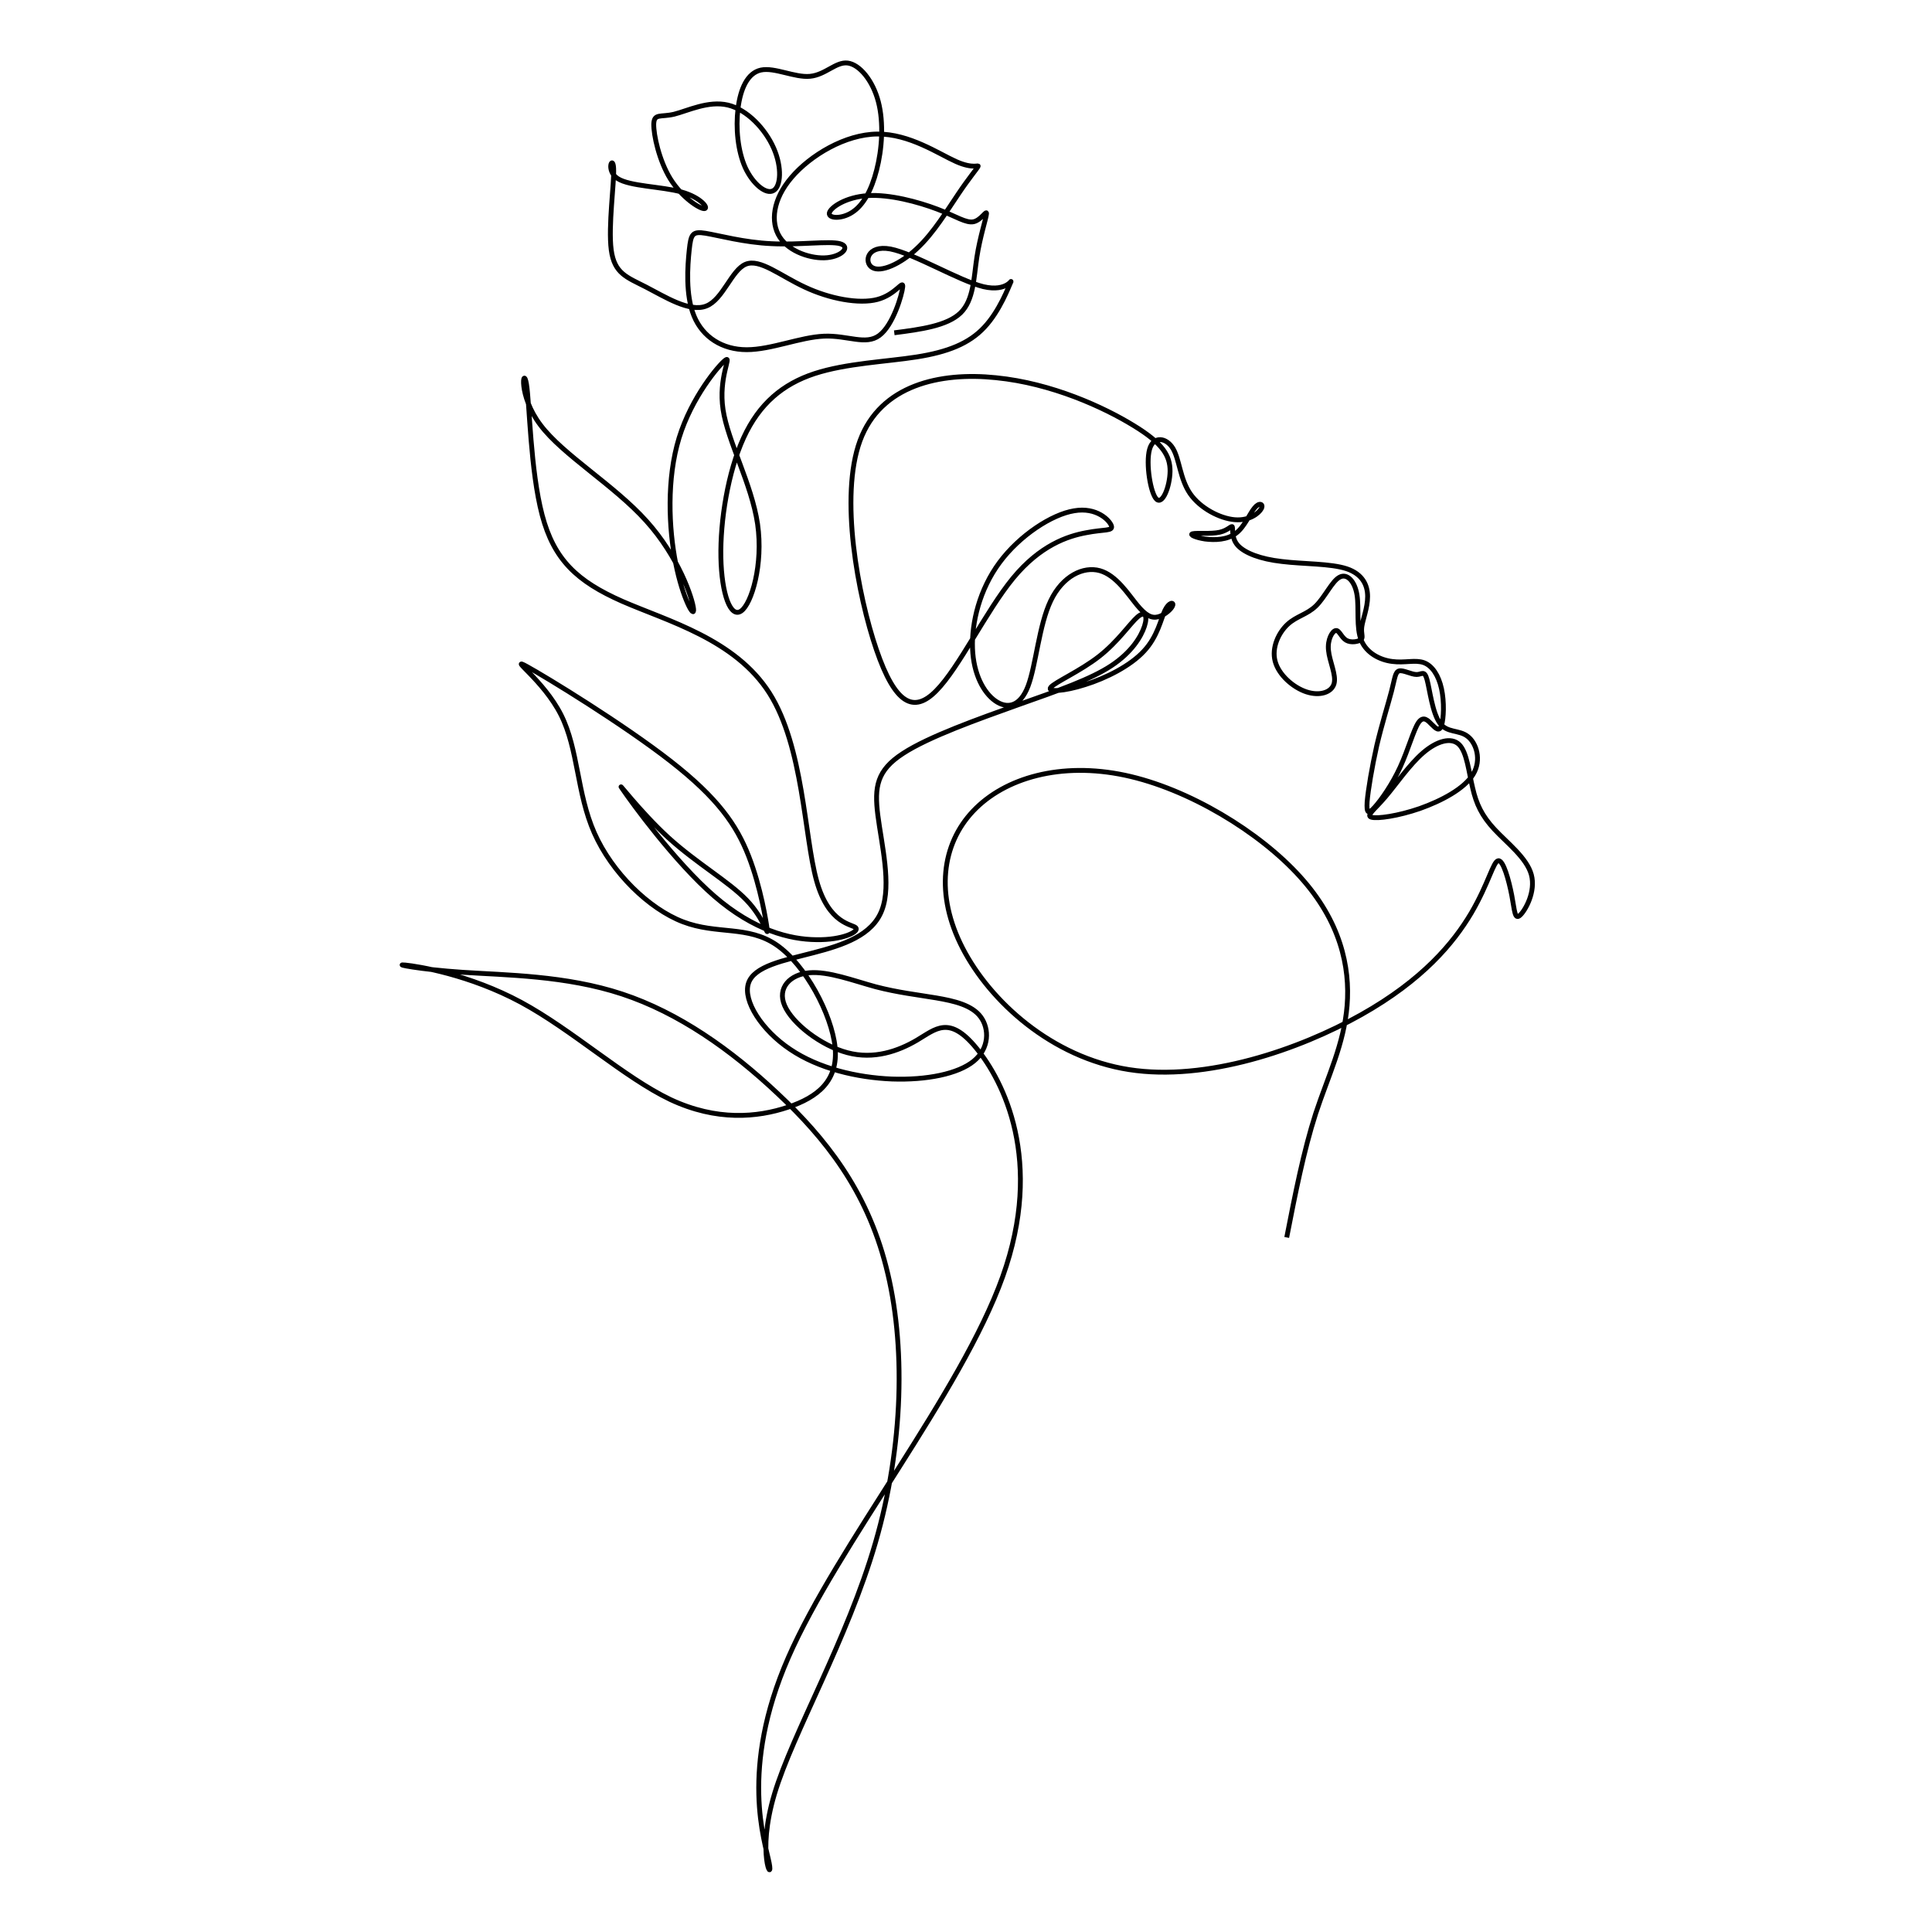
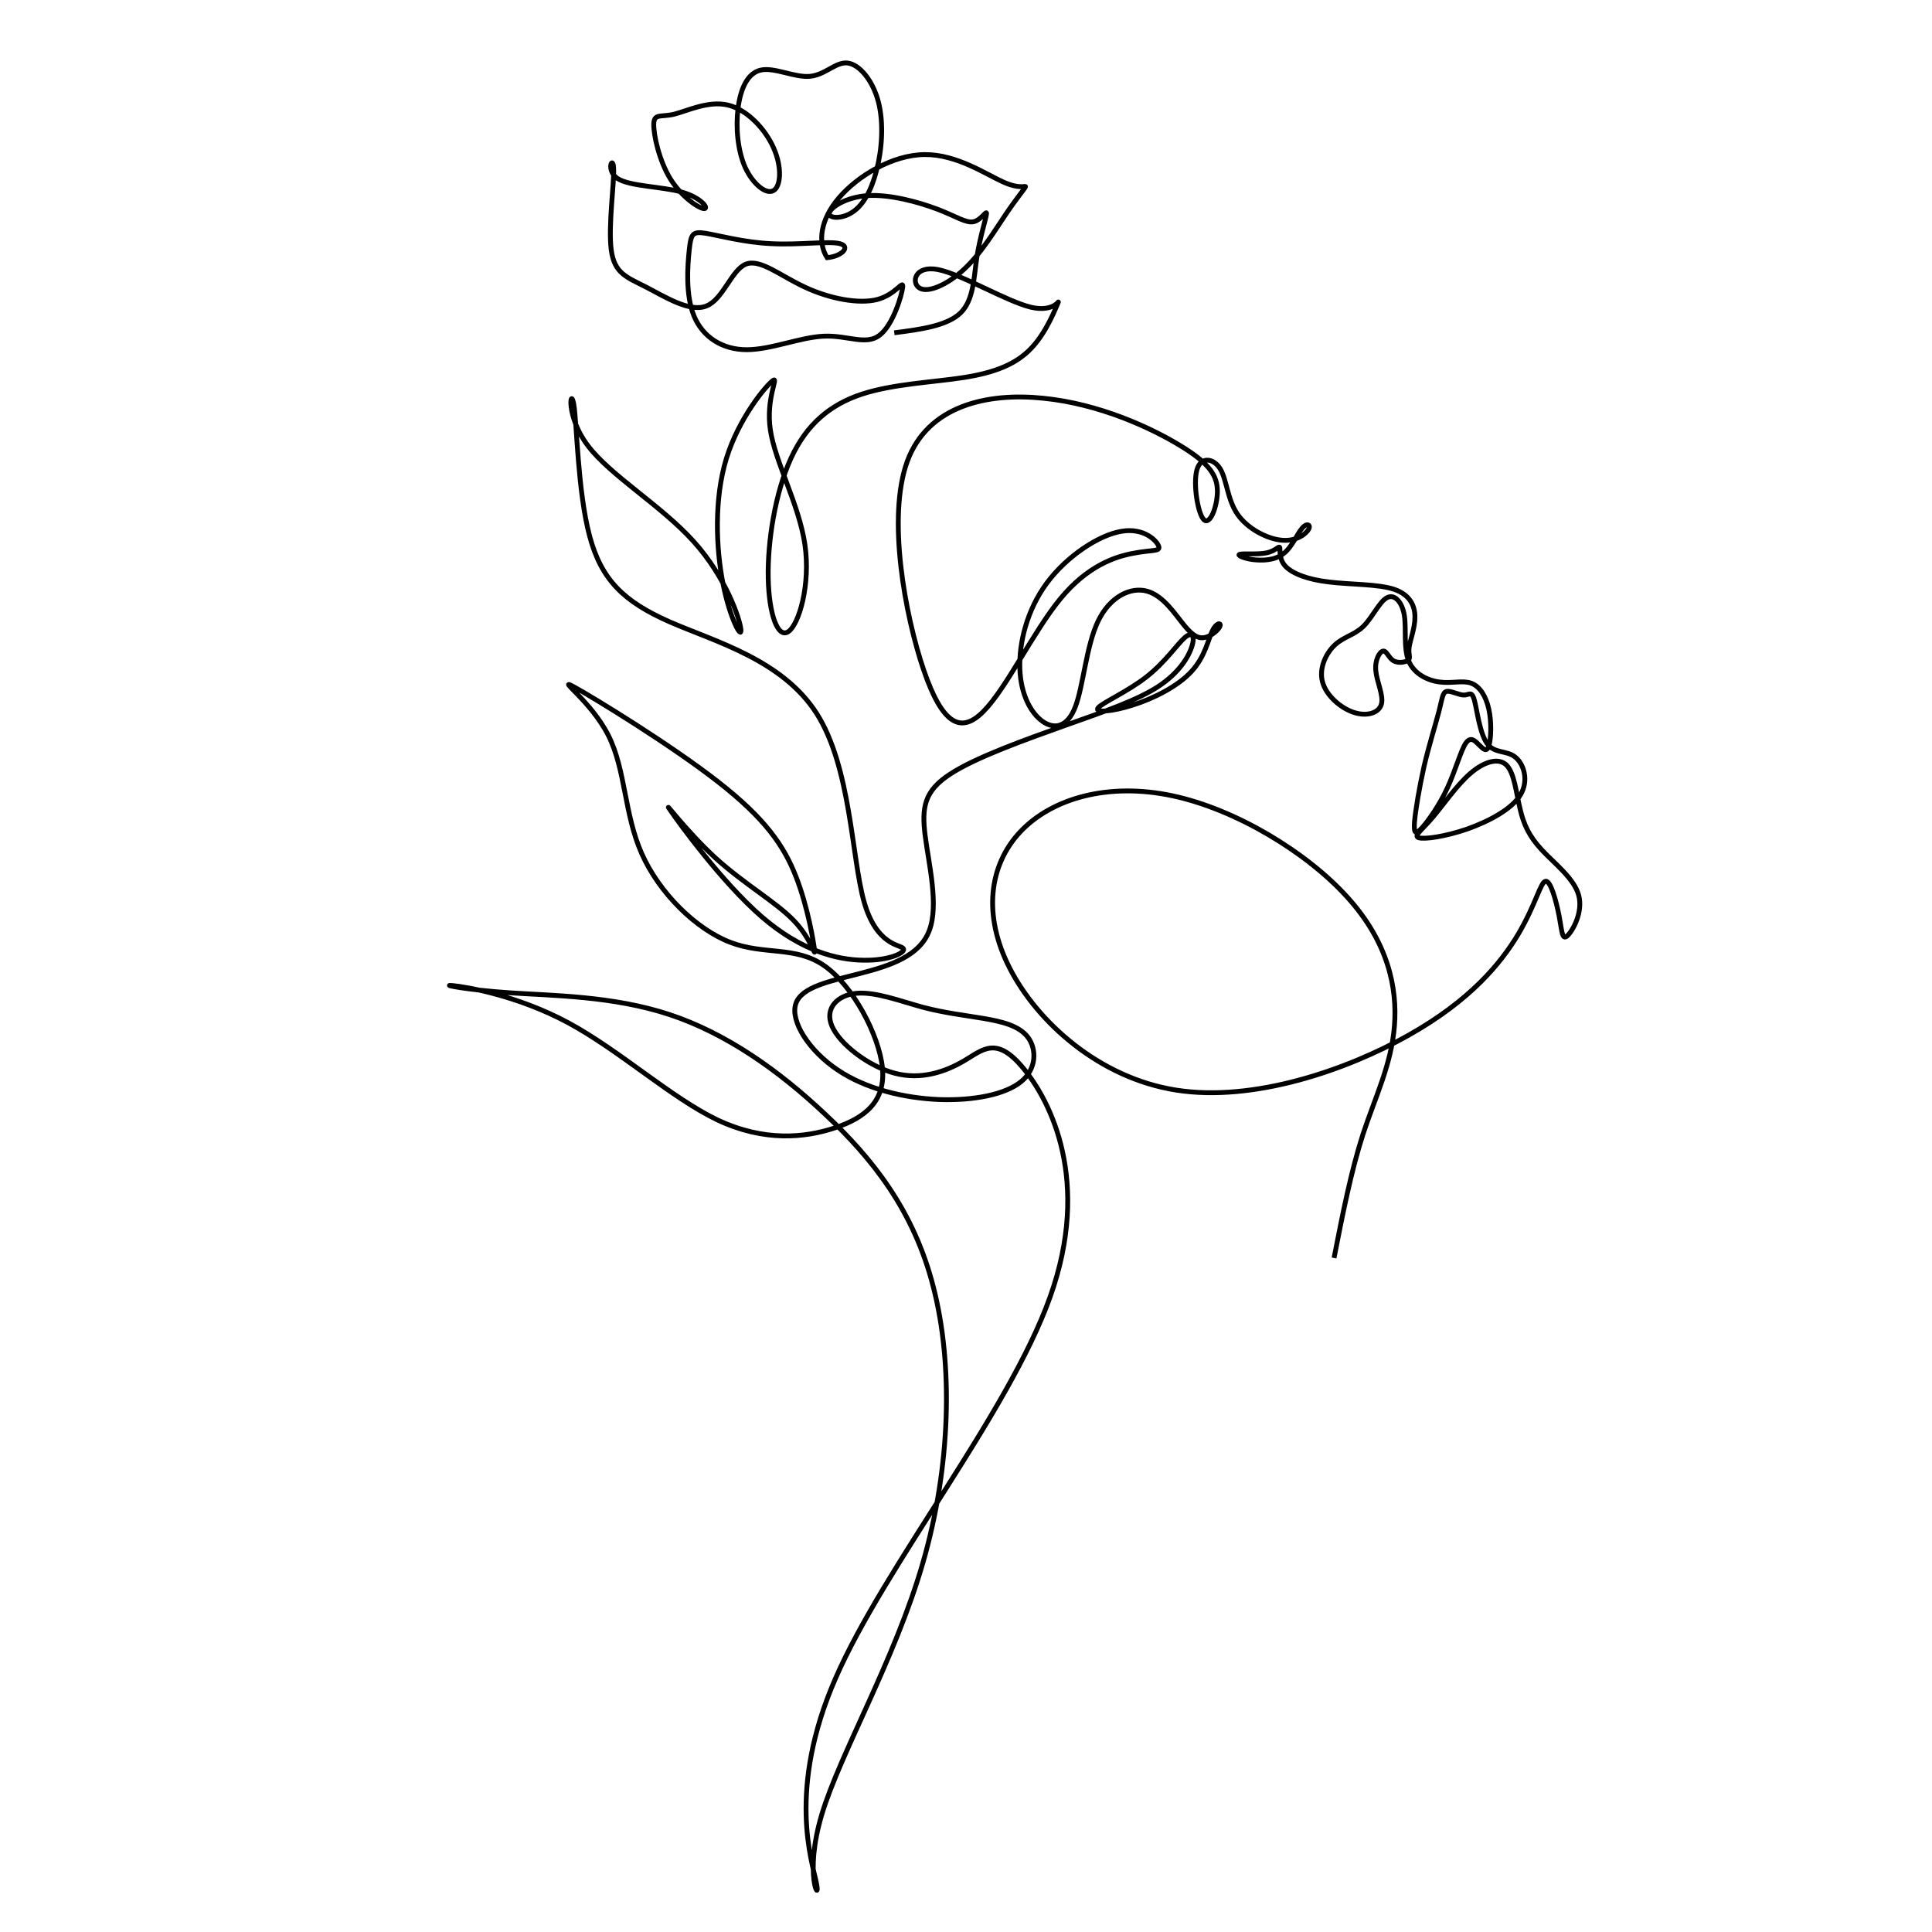
<svg xmlns="http://www.w3.org/2000/svg" version="1.1" id="Ebene_1" x="0px" y="0px" viewBox="0 0 800 800" style="enable-background:new 0 0 800 800;" xml:space="preserve">
  <style type="text/css">
	.st0{fill:none;stroke:#000000;stroke-width:2;stroke-miterlimit:10;}
</style>
  <g>
    <g>
-       <path class="st0" d="M370.3,137.8c11-1.4,21.9-2.9,27.4-8.2c5.5-5.3,5.5-14.6,6.8-23.1c1.3-8.5,3.9-16.3,4-18    c0.1-1.7-2.2,2.6-5.3,3.3c-3.2,0.7-7.2-2.2-15.1-5.2c-7.9-3-19.8-6.2-28.8-5.6c-9.1,0.6-15.4,4.9-15.9,7.2    c-0.4,2.3,5.1,2.6,9.5-0.3c4.5-2.9,7.9-8.9,10.1-17.5c2.2-8.5,3-19.5,0.7-28.3c-2.3-8.8-7.8-15.4-12.7-16    c-4.9-0.6-9.2,4.9-15.6,5.5c-6.3,0.6-14.7-3.8-20.3-2.6c-5.6,1.2-8.5,7.8-9.5,15.9c-1,8.1-0.1,17.6,3,24.5    c3.2,6.9,8.7,11.3,11.7,9.5c3-1.7,3.6-9.5,0.1-17.5c-3.5-8-11-16-19-17.9c-8.1-1.9-16.7,2.4-22.3,3.8c-5.6,1.3-8.2-0.4-8.4,4    c-0.1,4.5,2.2,15.2,6.9,22.8c4.8,7.7,12,12.3,14,12.3c2,0-1.2-4.6-9.4-6.9c-8.2-2.3-21.5-2.3-26.5-5.6c-5-3.3-1.9-10-1.6-4.2    c0.3,5.8-2.3,24-1,33.8c1.3,9.8,6.5,11.3,14.3,15.3c7.8,4,18.2,10.7,25.1,7.9c6.9-2.7,10.4-14.9,16.3-17.3    c5.9-2.4,14.3,4.8,24.5,9.5c10.2,4.8,22.4,7.1,30,5.1c7.6-2,10.8-8.4,10.5-5.2c-0.3,3.2-4,15.9-9.7,20.1    c-5.6,4.2-13.1-0.1-22.9,0.3c-9.8,0.4-21.9,5.6-32,5.6c-10.1,0-18.2-5.2-21.8-13.9c-3.6-8.7-2.7-20.8-2-27.4    c0.7-6.6,1.3-7.8,6.8-6.9c5.5,0.9,15.9,3.8,27.3,4.3c11.4,0.6,23.8-1.2,28.3,0c4.5,1.2,1,5.2-5.3,5.8c-6.3,0.6-15.6-2.3-19.6-8.5    c-4-6.2-2.9-15.7,4.9-24.8c7.8-9.1,22.2-17.8,35.5-17.9c13.3-0.1,25.4,8.2,32.6,11.4c7.2,3.2,9.5,1.2,9.1,2    c-0.4,0.9-3.6,4.6-8.1,11.3c-4.5,6.6-10.2,16.2-17.2,22.7c-6.9,6.5-15,10-18.5,7.9c-3.5-2-2.3-9.5,7.5-7.7    c9.8,1.9,28.3,13.1,38.5,15.6c10.2,2.4,12.3-3.9,11.4-2c-0.9,1.9-4.6,12-11,18.8c-6.3,6.8-15.3,10.3-28,12.3    c-12.7,2-29.1,2.6-42.3,6.9c-13.1,4.3-22.9,12.4-29.4,26.6c-6.5,14.2-9.7,34.4-9.4,49.5c0.3,15.2,4,25.3,8.4,22.2    c4.3-3,9.2-19.2,6.8-36c-2.5-16.8-12.3-34.1-14.3-47.4c-2-13.3,3.7-22.5,1-20.5c-2.7,2-14,15.3-19.2,32.2    c-5.2,16.9-4.3,37.4-1.4,52c2.9,14.6,7.8,23.2,7.4,18.9c-0.4-4.3-6.2-21.7-19.6-36.5c-13.4-14.9-34.5-27.3-43.8-39.7    c-9.4-12.4-7.1-24.8-5.8-17c1.3,7.8,1.6,35.8,6.5,54.3c4.9,18.5,14.4,27.4,33.2,35.7c18.8,8.2,46.7,15.7,60.9,38    c14.1,22.2,14.4,59.2,19.5,77.6c5.1,18.3,14.9,18,16.3,19.6s-5.5,5.1-16.4,4.9c-10.9-0.1-25.8-3.8-42.2-18    c-16.4-14.2-34.3-38.9-37.9-44.2c-3.7-5.2,6.9,9,18.8,19.9c11.9,10.8,25,18.2,32.4,25.9c7.4,7.7,8.9,15.6,8.6,12.3    c-0.4-3.2-2.7-17.7-7.7-30.5c-5-12.8-12.7-24-32.3-39.3c-19.6-15.3-51.3-34.7-59.5-39.2c-8.2-4.5,6.9,5.7,14.1,20    s6.5,32.4,13.8,48.9c7.3,16.5,22.6,31.4,36.7,36.8c14.1,5.4,26.9,1.4,38.8,9.6c11.9,8.2,22.8,28.7,24.2,42.4    c1.3,13.7-7,20.6-19.6,24.8c-12.6,4.2-29.4,5.8-48.6-3.2c-19.1-9.1-40.6-28.8-61.9-40.3c-21.4-11.5-42.7-14.9-47.9-15.4    c-5.2-0.5,5.8,1.8,23.7,3s42.8,1.3,66.1,9c23.3,7.7,45,22.9,64.5,41.3c19.5,18.3,36.7,39.8,44.8,71.6c8.2,31.8,7.3,74-4.4,114.3    c-11.7,40.3-34.2,78.7-41.8,104c-7.6,25.3-0.4,37.4-2.2,28.6c-1.7-8.8-12.4-38.6,7.9-85c20.3-46.5,71.6-109.7,88.8-157.8    c17.2-48.1,0.2-81.1-11-94.7c-11.2-13.6-16.7-7.8-24.5-3.2c-7.8,4.6-17.9,8.1-28.8,5.2c-11-2.9-22.8-12.1-26-19.5    c-3.2-7.4,2.3-12.9,10.2-13.6c7.9-0.7,18.3,3.3,27.5,5.8c9.2,2.4,17.3,3.3,25,4.6c7.6,1.3,14.9,3,18.5,7.9    c3.6,4.9,3.6,13-2.9,18.3c-6.5,5.3-19.5,7.9-33.9,7.4c-14.4-0.6-30.3-4.3-42.1-12.3c-11.8-7.9-19.6-20.1-17.3-27.3    c2.3-7.2,14.7-9.5,27-12.7c12.3-3.2,24.4-7.2,28.3-17.7c4-10.5-0.2-27.4-1.7-39.2c-1.5-11.8-0.4-18.6,10.4-25.6    c10.7-7,31.1-14.2,47.8-20.2c16.7-5.9,29.9-10.5,38.4-16.1c8.5-5.6,12.4-12.1,13.8-16.4c1.4-4.3,0.2-6.5-2.9-3.8    c-3.1,2.7-8.1,10.2-15.9,16.3c-7.8,6.1-18.3,10.7-20,12.8c-1.7,2.1,5.5,1.7,14.2-1.1c8.7-2.7,18.8-7.8,24.4-13.9    c5.7-6.1,7-13.4,8.7-16.9c1.7-3.5,3.7-3.4,3.2-2c-0.4,1.4-3.3,4-6,4.7c-2.7,0.7-5.1-0.4-8.8-4.9c-3.7-4.5-8.6-12.3-15.4-14.2    s-15.4,2.2-20.3,12.4s-6.1,26.7-9.4,35.4c-3.3,8.7-8.8,9.5-13.6,6.1c-4.8-3.4-9-11-9.4-21.7c-0.4-10.7,2.9-24.4,11.2-35.6    c8.3-11.2,21.6-19.9,30.9-21.4c9.3-1.6,14.6,3.9,15.4,6.2c0.8,2.3-3,1.4-10.5,2.9c-7.6,1.4-19,5.2-30.2,18.8    c-11.2,13.6-22.3,37-31.8,46.6c-9.4,9.6-17.1,5.5-24.8-17c-7.7-22.5-15.3-63.4-6.8-86.5c8.5-23.1,33.2-28.5,56.3-26.1    c23.2,2.3,44.8,12.3,57,19.8c12.3,7.5,15.1,12.6,15.1,18.9c-0.1,6.4-3.1,14-5.6,11.6c-2.5-2.4-4.5-14.8-2.9-20.6s7-4.9,9.7-0.4    c2.7,4.5,2.9,12.6,7.1,18.7c4.2,6.1,12.4,10.3,18.5,10.8c6.1,0.5,10-2.7,11-4.6c1-1.9-0.9-2.7-2.8-0.3c-2,2.3-4.1,7.8-7.7,10.5    c-3.6,2.8-8.8,2.9-12.8,2.4c-4-0.6-6.7-1.9-5.1-2.2c1.6-0.4,7.5,0.2,11.1-0.6c3.6-0.8,5-3,5.3-2.2c0.3,0.8-0.5,4.6,2.3,7.7    c2.9,3.1,9.3,5.6,18.2,6.6c8.9,1.1,20.1,0.8,26.8,3c6.6,2.2,8.7,6.8,8.7,11.5c0,4.7-2,9.5-2.4,12.5c-0.4,3,0.7,4.3-0.3,5.3    c-1,0.9-4.2,1.5-6.2,0.3c-2-1.2-2.9-4.3-4.3-4c-1.4,0.2-3.5,3.7-3,8.2c0.4,4.5,3.3,10.2,2.3,13.8c-1,3.6-5.9,5.2-11.4,3.4    c-5.5-1.8-11.5-7-13-12.7c-1.5-5.7,1.5-11.9,5.2-15.3c3.7-3.4,8-4,11.7-7.6c3.7-3.6,6.7-10.3,9.8-11.9c3.1-1.7,6.3,1.7,7.2,7.3    c0.9,5.6-0.4,13.6,1.8,18.9c2.2,5.3,7.8,8.1,12.8,8.7c5.1,0.7,9.5-0.8,13.1,0.5c3.5,1.3,6.1,5.3,7.3,10.8c1.2,5.5,0.9,12.4,0,15.2    c-0.9,2.7-2.3,1.3-4-0.4c-1.7-1.7-3.5-3.8-5.6-0.7c-2,3-4.2,11.1-7.5,18.3c-3.3,7.2-7.8,13.6-10.5,16.6c-2.7,3-3.5,2.7-3.2-2.2    c0.4-4.9,2-14.4,4-23.3c2.1-8.9,4.7-17.1,6.1-22.5c1.4-5.4,1.5-8,3.2-8.4c1.7-0.4,5,1.5,7.2,1.5c2.2,0,3.2-1.9,4.3,2.1    c1.1,4,2.2,13.8,5.3,18c3,4.2,7.9,2.7,11.5,5.5c3.6,2.7,5.9,9.7,2.3,15.7c-3.6,6-13.1,11-22.1,14.2c-9,3.1-17.5,4.3-20,3.6    c-2.4-0.7,1.2-3.1,5.7-8.4c4.5-5.3,10-13.4,15.7-18.3c5.7-4.9,11.6-6.6,14.9-3.4c3.3,3.3,4,11.5,5.6,18c1.5,6.6,3.8,11.5,9,17.1    c5.2,5.6,13.4,11.8,15.3,18.8c1.9,7-2.5,14.8-4.7,16.8c-2.2,2-2.2-1.9-3.4-8.2c-1.2-6.2-3.5-14.7-5.6-14.4    c-2.1,0.3-4,9.4-11.2,21.7c-7.3,12.3-20,27.7-45.6,42.1c-25.6,14.4-64.1,27.7-96.1,22.7c-32-5-57.5-28.2-68.9-50.3    c-11.4-22.1-8.7-43,4.4-56.8c13.1-13.8,36.4-20.4,62.8-14.8c26.4,5.6,55.8,23.5,72.5,42c16.7,18.4,20.8,37.3,19.5,53.4    c-1.3,16-7.9,29.2-13,44.7c-5,15.5-8.5,33.4-12,51.3" />
+       <path class="st0" d="M370.3,137.8c11-1.4,21.9-2.9,27.4-8.2c5.5-5.3,5.5-14.6,6.8-23.1c1.3-8.5,3.9-16.3,4-18    c0.1-1.7-2.2,2.6-5.3,3.3c-3.2,0.7-7.2-2.2-15.1-5.2c-7.9-3-19.8-6.2-28.8-5.6c-9.1,0.6-15.4,4.9-15.9,7.2    c-0.4,2.3,5.1,2.6,9.5-0.3c4.5-2.9,7.9-8.9,10.1-17.5c2.2-8.5,3-19.5,0.7-28.3c-2.3-8.8-7.8-15.4-12.7-16    c-4.9-0.6-9.2,4.9-15.6,5.5c-6.3,0.6-14.7-3.8-20.3-2.6c-5.6,1.2-8.5,7.8-9.5,15.9c-1,8.1-0.1,17.6,3,24.5    c3.2,6.9,8.7,11.3,11.7,9.5c3-1.7,3.6-9.5,0.1-17.5c-3.5-8-11-16-19-17.9c-8.1-1.9-16.7,2.4-22.3,3.8c-5.6,1.3-8.2-0.4-8.4,4    c-0.1,4.5,2.2,15.2,6.9,22.8c4.8,7.7,12,12.3,14,12.3c2,0-1.2-4.6-9.4-6.9c-8.2-2.3-21.5-2.3-26.5-5.6c-5-3.3-1.9-10-1.6-4.2    c0.3,5.8-2.3,24-1,33.8c1.3,9.8,6.5,11.3,14.3,15.3c7.8,4,18.2,10.7,25.1,7.9c6.9-2.7,10.4-14.9,16.3-17.3    c5.9-2.4,14.3,4.8,24.5,9.5c10.2,4.8,22.4,7.1,30,5.1c7.6-2,10.8-8.4,10.5-5.2c-0.3,3.2-4,15.9-9.7,20.1    c-5.6,4.2-13.1-0.1-22.9,0.3c-9.8,0.4-21.9,5.6-32,5.6c-10.1,0-18.2-5.2-21.8-13.9c-3.6-8.7-2.7-20.8-2-27.4    c0.7-6.6,1.3-7.8,6.8-6.9c5.5,0.9,15.9,3.8,27.3,4.3c11.4,0.6,23.8-1.2,28.3,0c4.5,1.2,1,5.2-5.3,5.8c-4-6.2-2.9-15.7,4.9-24.8c7.8-9.1,22.2-17.8,35.5-17.9c13.3-0.1,25.4,8.2,32.6,11.4c7.2,3.2,9.5,1.2,9.1,2    c-0.4,0.9-3.6,4.6-8.1,11.3c-4.5,6.6-10.2,16.2-17.2,22.7c-6.9,6.5-15,10-18.5,7.9c-3.5-2-2.3-9.5,7.5-7.7    c9.8,1.9,28.3,13.1,38.5,15.6c10.2,2.4,12.3-3.9,11.4-2c-0.9,1.9-4.6,12-11,18.8c-6.3,6.8-15.3,10.3-28,12.3    c-12.7,2-29.1,2.6-42.3,6.9c-13.1,4.3-22.9,12.4-29.4,26.6c-6.5,14.2-9.7,34.4-9.4,49.5c0.3,15.2,4,25.3,8.4,22.2    c4.3-3,9.2-19.2,6.8-36c-2.5-16.8-12.3-34.1-14.3-47.4c-2-13.3,3.7-22.5,1-20.5c-2.7,2-14,15.3-19.2,32.2    c-5.2,16.9-4.3,37.4-1.4,52c2.9,14.6,7.8,23.2,7.4,18.9c-0.4-4.3-6.2-21.7-19.6-36.5c-13.4-14.9-34.5-27.3-43.8-39.7    c-9.4-12.4-7.1-24.8-5.8-17c1.3,7.8,1.6,35.8,6.5,54.3c4.9,18.5,14.4,27.4,33.2,35.7c18.8,8.2,46.7,15.7,60.9,38    c14.1,22.2,14.4,59.2,19.5,77.6c5.1,18.3,14.9,18,16.3,19.6s-5.5,5.1-16.4,4.9c-10.9-0.1-25.8-3.8-42.2-18    c-16.4-14.2-34.3-38.9-37.9-44.2c-3.7-5.2,6.9,9,18.8,19.9c11.9,10.8,25,18.2,32.4,25.9c7.4,7.7,8.9,15.6,8.6,12.3    c-0.4-3.2-2.7-17.7-7.7-30.5c-5-12.8-12.7-24-32.3-39.3c-19.6-15.3-51.3-34.7-59.5-39.2c-8.2-4.5,6.9,5.7,14.1,20    s6.5,32.4,13.8,48.9c7.3,16.5,22.6,31.4,36.7,36.8c14.1,5.4,26.9,1.4,38.8,9.6c11.9,8.2,22.8,28.7,24.2,42.4    c1.3,13.7-7,20.6-19.6,24.8c-12.6,4.2-29.4,5.8-48.6-3.2c-19.1-9.1-40.6-28.8-61.9-40.3c-21.4-11.5-42.7-14.9-47.9-15.4    c-5.2-0.5,5.8,1.8,23.7,3s42.8,1.3,66.1,9c23.3,7.7,45,22.9,64.5,41.3c19.5,18.3,36.7,39.8,44.8,71.6c8.2,31.8,7.3,74-4.4,114.3    c-11.7,40.3-34.2,78.7-41.8,104c-7.6,25.3-0.4,37.4-2.2,28.6c-1.7-8.8-12.4-38.6,7.9-85c20.3-46.5,71.6-109.7,88.8-157.8    c17.2-48.1,0.2-81.1-11-94.7c-11.2-13.6-16.7-7.8-24.5-3.2c-7.8,4.6-17.9,8.1-28.8,5.2c-11-2.9-22.8-12.1-26-19.5    c-3.2-7.4,2.3-12.9,10.2-13.6c7.9-0.7,18.3,3.3,27.5,5.8c9.2,2.4,17.3,3.3,25,4.6c7.6,1.3,14.9,3,18.5,7.9    c3.6,4.9,3.6,13-2.9,18.3c-6.5,5.3-19.5,7.9-33.9,7.4c-14.4-0.6-30.3-4.3-42.1-12.3c-11.8-7.9-19.6-20.1-17.3-27.3    c2.3-7.2,14.7-9.5,27-12.7c12.3-3.2,24.4-7.2,28.3-17.7c4-10.5-0.2-27.4-1.7-39.2c-1.5-11.8-0.4-18.6,10.4-25.6    c10.7-7,31.1-14.2,47.8-20.2c16.7-5.9,29.9-10.5,38.4-16.1c8.5-5.6,12.4-12.1,13.8-16.4c1.4-4.3,0.2-6.5-2.9-3.8    c-3.1,2.7-8.1,10.2-15.9,16.3c-7.8,6.1-18.3,10.7-20,12.8c-1.7,2.1,5.5,1.7,14.2-1.1c8.7-2.7,18.8-7.8,24.4-13.9    c5.7-6.1,7-13.4,8.7-16.9c1.7-3.5,3.7-3.4,3.2-2c-0.4,1.4-3.3,4-6,4.7c-2.7,0.7-5.1-0.4-8.8-4.9c-3.7-4.5-8.6-12.3-15.4-14.2    s-15.4,2.2-20.3,12.4s-6.1,26.7-9.4,35.4c-3.3,8.7-8.8,9.5-13.6,6.1c-4.8-3.4-9-11-9.4-21.7c-0.4-10.7,2.9-24.4,11.2-35.6    c8.3-11.2,21.6-19.9,30.9-21.4c9.3-1.6,14.6,3.9,15.4,6.2c0.8,2.3-3,1.4-10.5,2.9c-7.6,1.4-19,5.2-30.2,18.8    c-11.2,13.6-22.3,37-31.8,46.6c-9.4,9.6-17.1,5.5-24.8-17c-7.7-22.5-15.3-63.4-6.8-86.5c8.5-23.1,33.2-28.5,56.3-26.1    c23.2,2.3,44.8,12.3,57,19.8c12.3,7.5,15.1,12.6,15.1,18.9c-0.1,6.4-3.1,14-5.6,11.6c-2.5-2.4-4.5-14.8-2.9-20.6s7-4.9,9.7-0.4    c2.7,4.5,2.9,12.6,7.1,18.7c4.2,6.1,12.4,10.3,18.5,10.8c6.1,0.5,10-2.7,11-4.6c1-1.9-0.9-2.7-2.8-0.3c-2,2.3-4.1,7.8-7.7,10.5    c-3.6,2.8-8.8,2.9-12.8,2.4c-4-0.6-6.7-1.9-5.1-2.2c1.6-0.4,7.5,0.2,11.1-0.6c3.6-0.8,5-3,5.3-2.2c0.3,0.8-0.5,4.6,2.3,7.7    c2.9,3.1,9.3,5.6,18.2,6.6c8.9,1.1,20.1,0.8,26.8,3c6.6,2.2,8.7,6.8,8.7,11.5c0,4.7-2,9.5-2.4,12.5c-0.4,3,0.7,4.3-0.3,5.3    c-1,0.9-4.2,1.5-6.2,0.3c-2-1.2-2.9-4.3-4.3-4c-1.4,0.2-3.5,3.7-3,8.2c0.4,4.5,3.3,10.2,2.3,13.8c-1,3.6-5.9,5.2-11.4,3.4    c-5.5-1.8-11.5-7-13-12.7c-1.5-5.7,1.5-11.9,5.2-15.3c3.7-3.4,8-4,11.7-7.6c3.7-3.6,6.7-10.3,9.8-11.9c3.1-1.7,6.3,1.7,7.2,7.3    c0.9,5.6-0.4,13.6,1.8,18.9c2.2,5.3,7.8,8.1,12.8,8.7c5.1,0.7,9.5-0.8,13.1,0.5c3.5,1.3,6.1,5.3,7.3,10.8c1.2,5.5,0.9,12.4,0,15.2    c-0.9,2.7-2.3,1.3-4-0.4c-1.7-1.7-3.5-3.8-5.6-0.7c-2,3-4.2,11.1-7.5,18.3c-3.3,7.2-7.8,13.6-10.5,16.6c-2.7,3-3.5,2.7-3.2-2.2    c0.4-4.9,2-14.4,4-23.3c2.1-8.9,4.7-17.1,6.1-22.5c1.4-5.4,1.5-8,3.2-8.4c1.7-0.4,5,1.5,7.2,1.5c2.2,0,3.2-1.9,4.3,2.1    c1.1,4,2.2,13.8,5.3,18c3,4.2,7.9,2.7,11.5,5.5c3.6,2.7,5.9,9.7,2.3,15.7c-3.6,6-13.1,11-22.1,14.2c-9,3.1-17.5,4.3-20,3.6    c-2.4-0.7,1.2-3.1,5.7-8.4c4.5-5.3,10-13.4,15.7-18.3c5.7-4.9,11.6-6.6,14.9-3.4c3.3,3.3,4,11.5,5.6,18c1.5,6.6,3.8,11.5,9,17.1    c5.2,5.6,13.4,11.8,15.3,18.8c1.9,7-2.5,14.8-4.7,16.8c-2.2,2-2.2-1.9-3.4-8.2c-1.2-6.2-3.5-14.7-5.6-14.4    c-2.1,0.3-4,9.4-11.2,21.7c-7.3,12.3-20,27.7-45.6,42.1c-25.6,14.4-64.1,27.7-96.1,22.7c-32-5-57.5-28.2-68.9-50.3    c-11.4-22.1-8.7-43,4.4-56.8c13.1-13.8,36.4-20.4,62.8-14.8c26.4,5.6,55.8,23.5,72.5,42c16.7,18.4,20.8,37.3,19.5,53.4    c-1.3,16-7.9,29.2-13,44.7c-5,15.5-8.5,33.4-12,51.3" />
    </g>
  </g>
</svg>